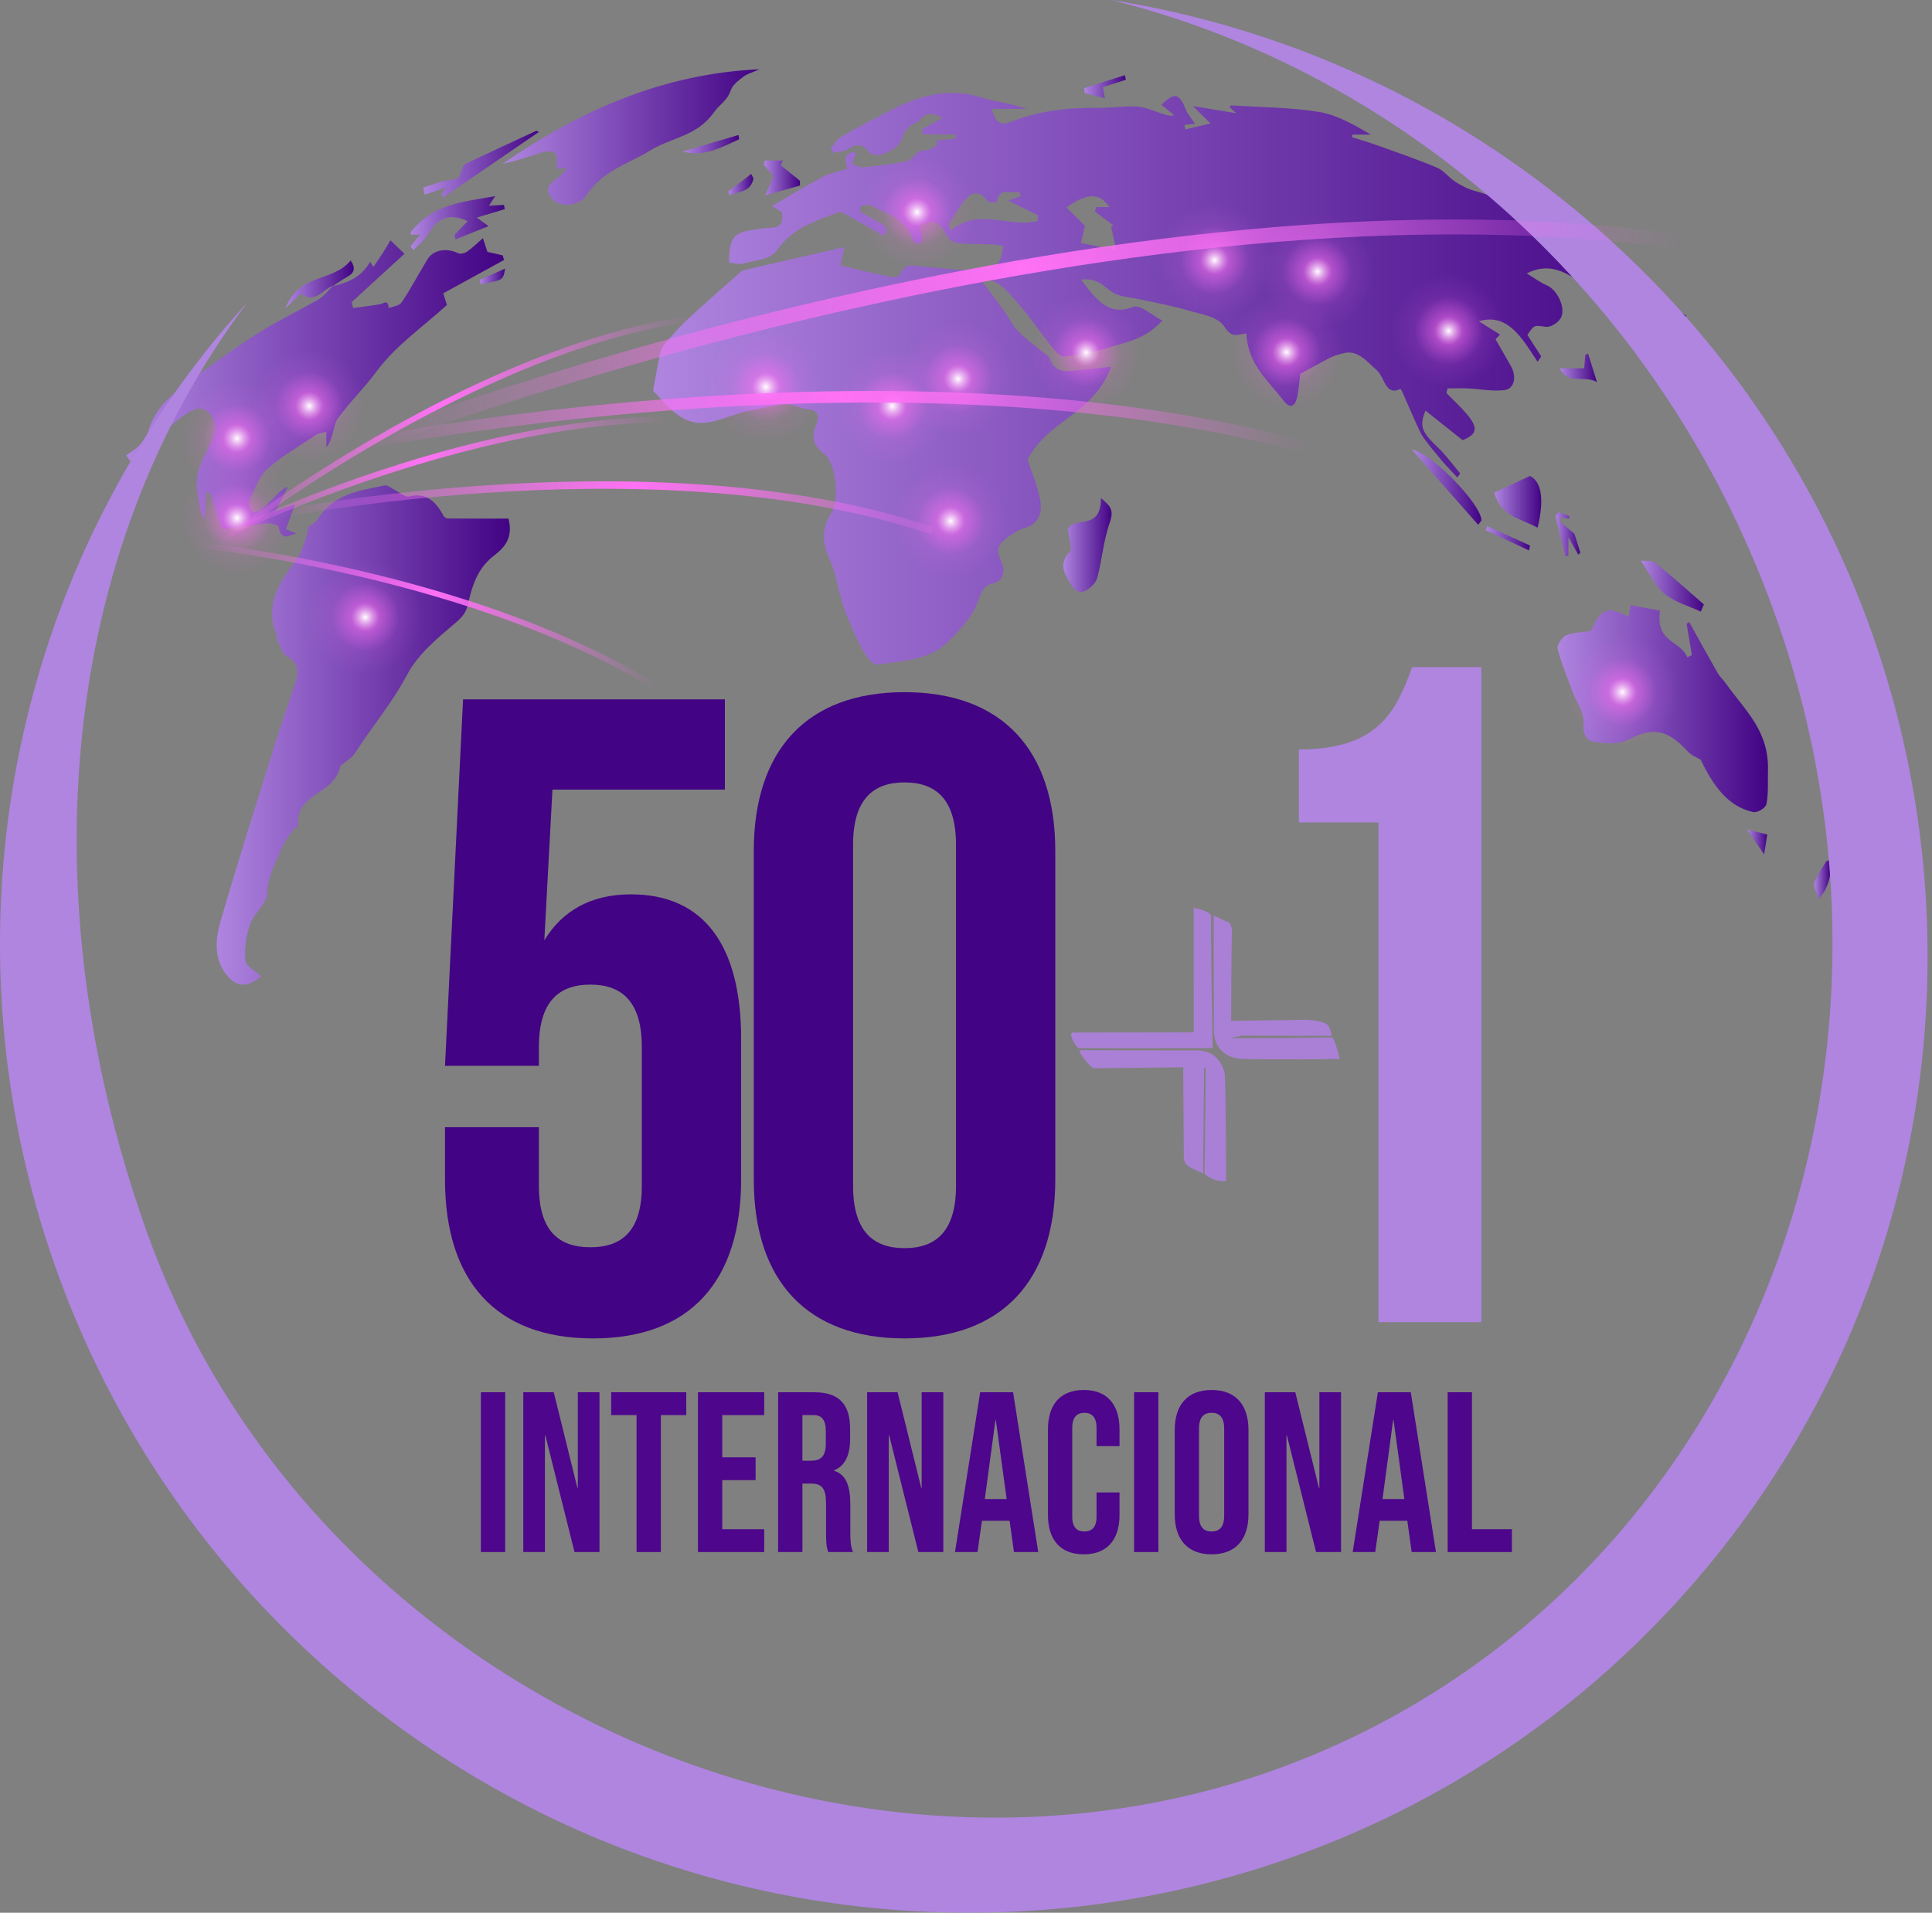
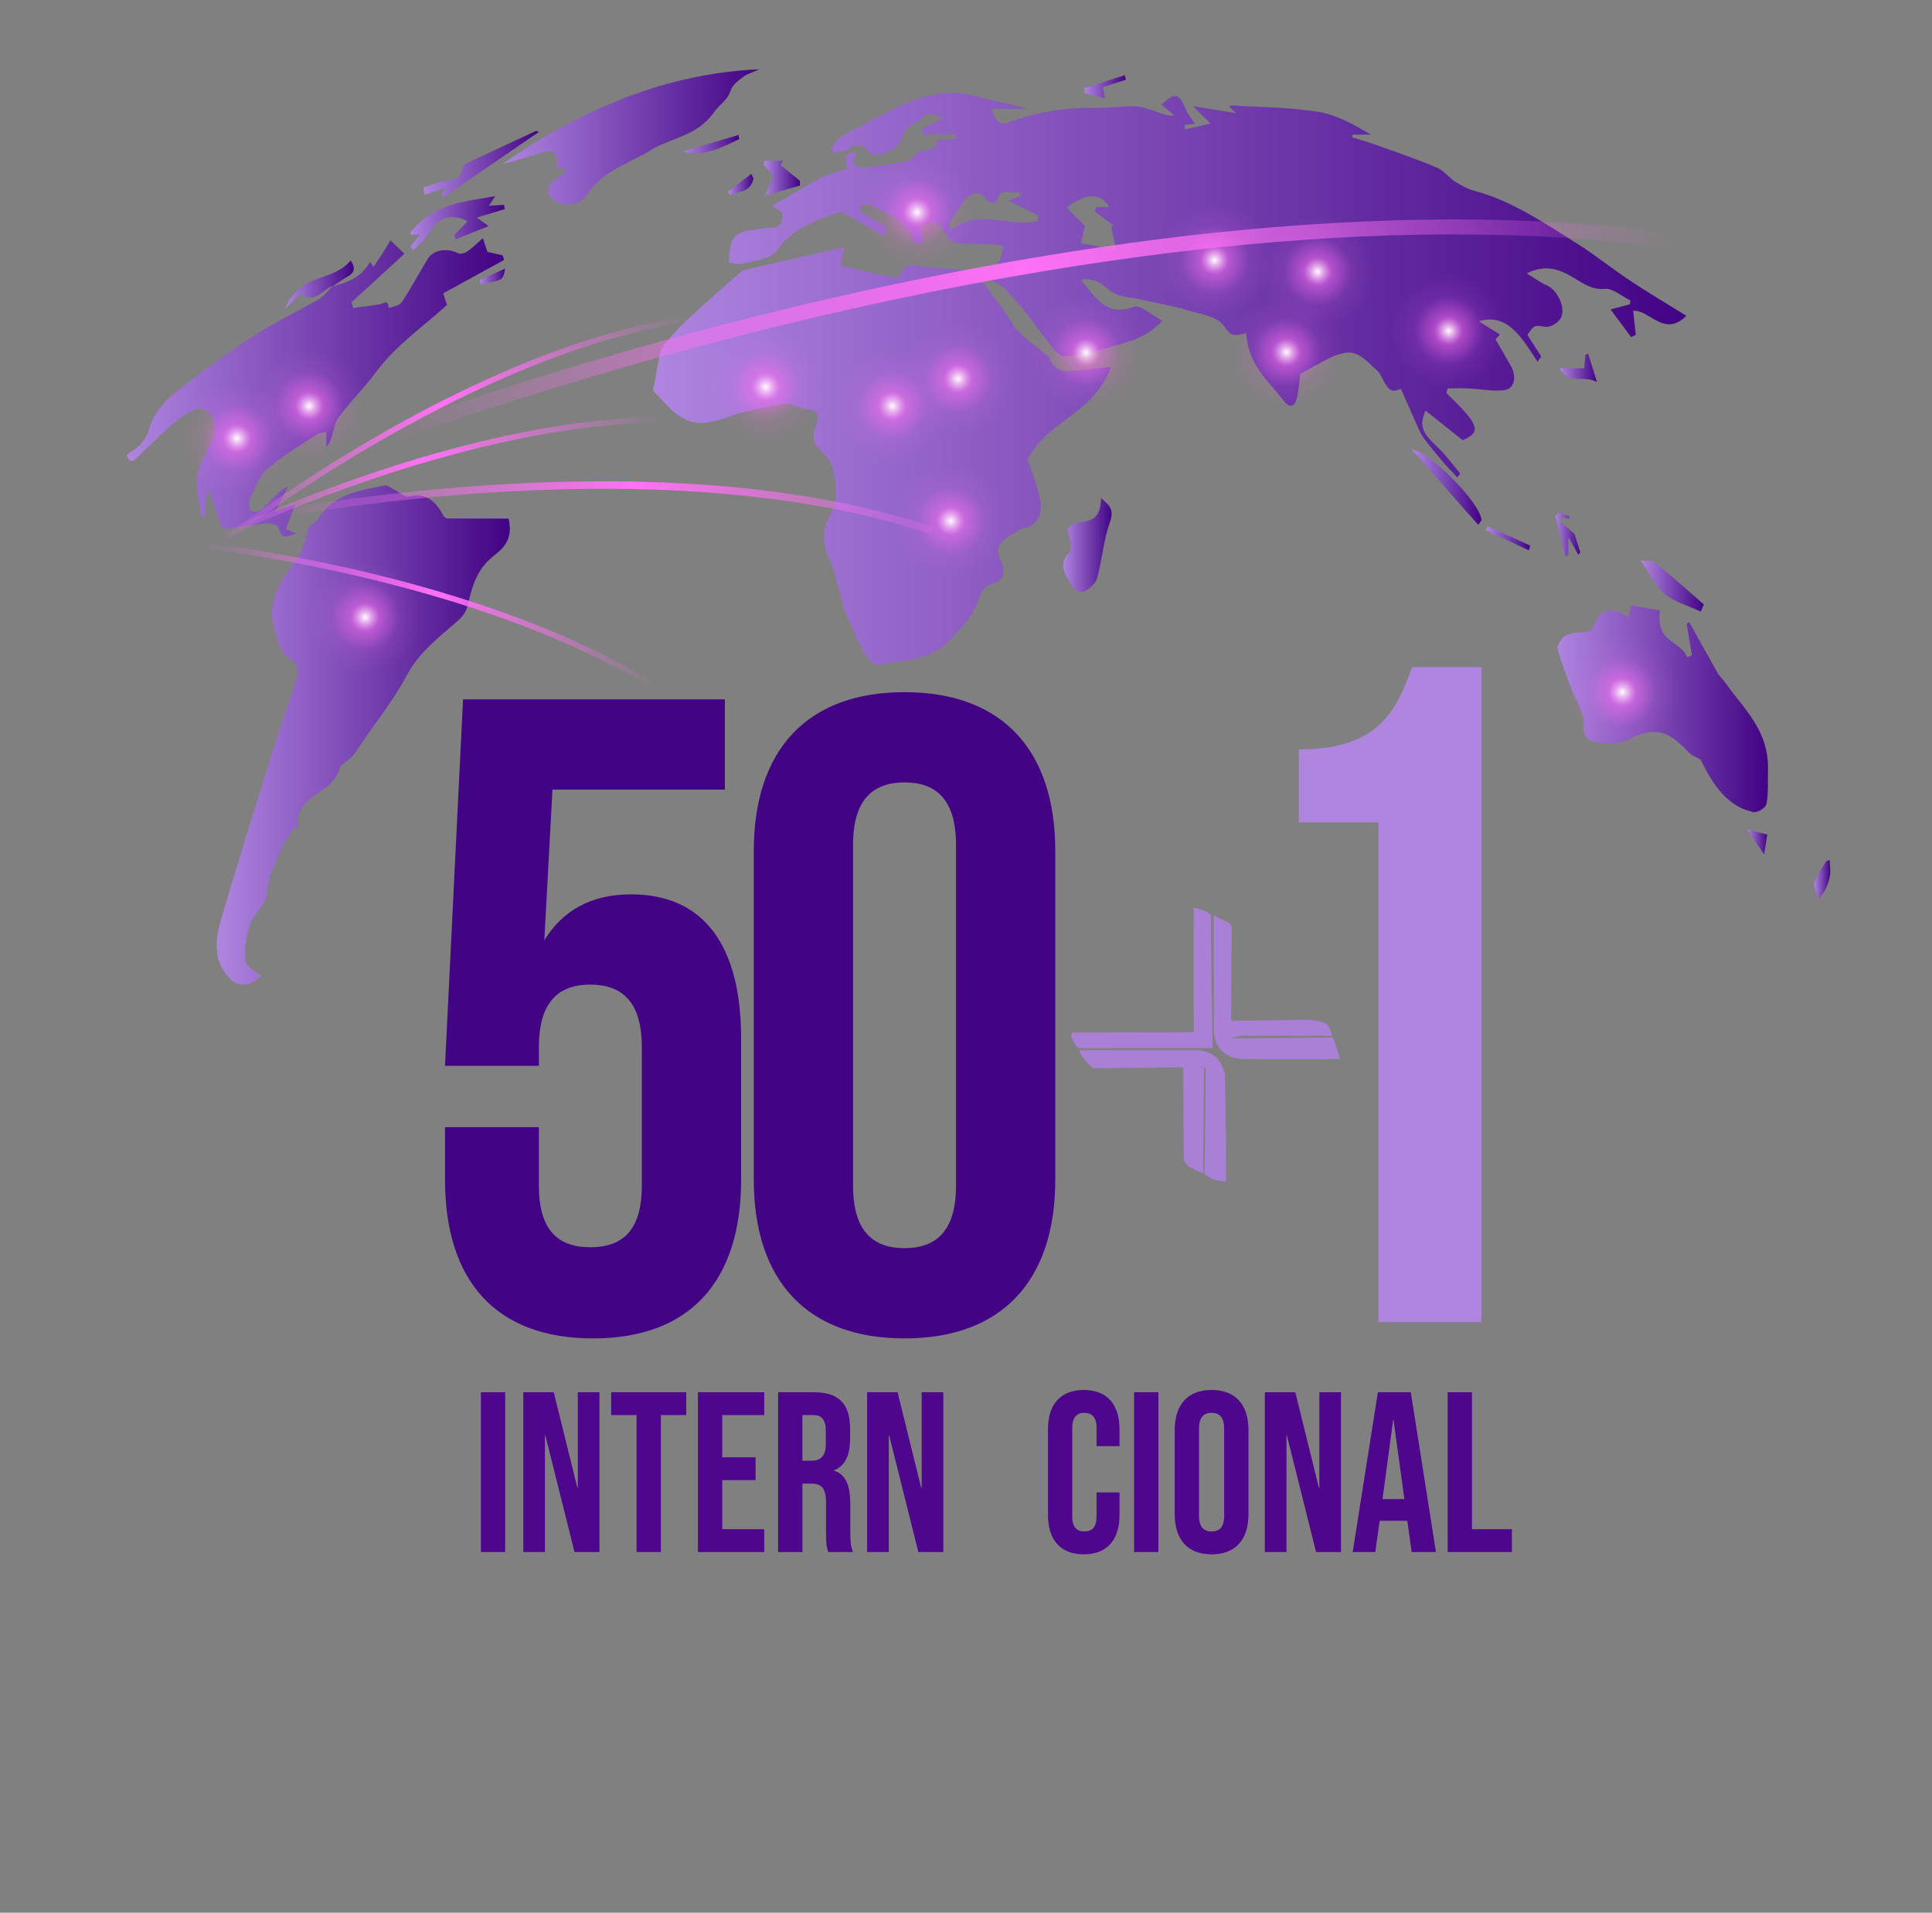
<svg xmlns="http://www.w3.org/2000/svg" width="100%" height="100%" viewBox="0 0 308 305" fill="none">
  <rect x="0" y="0" width="308" height="305" fill="#808080" stroke="none" />
  <g>
    <path d="M141.194,17.993c-2.361,1.264 -4.752,2.452 -7.082,3.805c-0.643,0.374 -1.111,1.214 -1.662,1.841c0.145,0.246 0.29,0.493 0.433,0.739c0.825,-0.205 1.759,-0.174 2.452,-0.667c1.296,-0.922 2.222,-0.684 3.257,0.582c1.061,1.295 4.813,-0.5 5.215,-2.266c0.16,-0.707 0.688,-1.373 1.177,-1.856c0.486,-0.479 1.264,-0.543 1.684,-1.072c1.073,-1.351 2.116,-0.996 3.596,-0.279c-1.295,0.701 -2.267,1.227 -3.238,1.752c0.033,0.29 0.065,0.578 0.098,0.867l5.217,0c-0.005,0.235 -0.012,0.471 -0.019,0.705c-1.024,0.075 -2.05,0.151 -3.076,0.226c0.077,0.233 0.156,0.466 0.233,0.698c-0.453,0.268 -0.888,0.615 -1.363,0.783c-0.53,0.188 -1.152,0.066 -1.634,0.347c-0.68,0.396 -1.225,1.375 -1.906,1.514c-2.34,0.475 -4.711,0.744 -7.078,0.976c-0.523,0.051 -1.075,-0.37 -1.614,-0.573c0.196,-0.596 0.392,-1.191 0.591,-1.794c-1.707,-0.235 -1.915,0.887 -1.388,2.598c-1.397,0.445 -2.733,0.659 -3.928,1.291c-2.805,1.484 -5.543,3.168 -8.067,4.632c0.21,0.133 0.895,0.571 1.565,0.997c0.273,1.807 -0.386,2.439 -1.725,2.481c-1.124,0.033 -2.248,0.238 -3.366,0.412c-2.67,0.414 -3.299,1.394 -3.359,5.147c0.764,0.064 1.568,0.36 2.28,0.155c1.845,-0.534 4.285,-0.59 5.348,-2.09c2.591,-3.657 5.989,-4.594 9.359,-5.909c0.363,-0.141 0.837,-0.26 1.156,-0.089c2.194,1.174 4.363,2.428 6.573,3.675c0.889,-1.323 0.094,-1.692 -0.766,-2.139c-1.044,-0.54 -2.049,-1.193 -3.072,-1.798c0.043,-0.262 0.085,-0.524 0.128,-0.786c0.521,-0.073 1.141,-0.408 1.55,-0.175c2.396,1.375 5.321,1.74 6.675,5.199c0.108,0.278 0.222,0.689 0.402,0.756c0.334,0.128 0.832,0.218 1.048,-0.003c0.183,-0.189 0.116,-0.843 0.068,-1.275c-0.054,-0.471 -0.212,-0.924 -0.324,-1.375c2.284,-1.145 3.062,-0.788 4.314,1.538c0.32,0.597 1.039,1.134 1.61,1.198c1.808,0.199 3.634,0.145 5.454,0.222c0.65,0.028 1.297,0.15 1.947,0.229c-0.205,0.826 -0.226,1.876 -0.659,2.423c-0.599,0.758 -1.515,1.616 -2.282,1.596c-3.415,-0.088 -6.828,-0.451 -10.238,-0.768c-1.236,-0.115 -2.474,-0.6 -3.275,1.244c-0.163,0.373 -0.941,0.565 -1.386,0.474c-2.72,-0.559 -5.424,-1.225 -8.115,-1.852c0.174,-0.877 0.334,-1.688 0.58,-2.928c-5.577,1.279 -10.748,2.465 -15.918,3.659c-0.189,0.042 -0.389,0.13 -0.543,0.267c-2.891,2.564 -5.803,5.091 -8.648,7.734c-1.274,1.179 -2.427,2.565 -3.592,3.914c-0.306,0.354 -0.543,0.894 -0.652,1.401c-0.36,1.685 -0.648,3.394 -1.119,5.94c1.21,1.146 2.791,3.26 4.742,4.359c3.562,2.01 7.044,-0.501 10.555,-1.161c1.931,-0.363 3.848,-0.926 5.787,-1.063c1.103,-0.079 2.228,0.687 3.359,0.77c1.443,0.107 2.326,0.631 1.542,2.534c-0.922,2.238 -0.148,3.454 1.304,4.626c1.874,1.517 2.482,7.194 1.097,9.427c-1.531,2.468 -1.454,4.841 -0.238,7.404c0.81,1.709 1.144,3.768 1.697,5.668c0.277,0.955 0.495,1.955 0.869,2.847c0.86,2.043 1.695,4.123 2.749,6.005c0.559,0.995 1.65,2.387 2.347,2.262c3.94,-0.703 8.174,-0.502 11.476,-3.904c1.686,-1.737 3.553,-3.653 4.429,-6.012c0.626,-1.691 0.966,-2.749 2.478,-3.043c1.753,-0.34 1.987,-2.267 1.311,-3.548c-1.072,-2.033 -0.206,-2.875 0.902,-3.717c0.889,-0.675 1.863,-1.312 2.867,-1.587c2.057,-0.564 2.877,-2.21 2.429,-4.512c-0.442,-2.258 -1.342,-4.375 -1.991,-6.402c3.315,-6.382 10.517,-7.167 13.303,-14.786c-2.338,0.246 -4.314,0.505 -6.295,0.646c-1.4,0.1 -2.776,0.047 -3.476,-1.974c-0.154,-0.448 -0.712,-0.684 -1.093,-1.003c-1.34,-1.119 -2.76,-2.116 -3.998,-3.387c-0.859,-0.88 -1.443,-2.166 -2.201,-3.213c-1.219,-1.682 -2.48,-3.318 -3.724,-4.974c0.101,-0.127 0.2,-0.253 0.301,-0.382c0.959,0.414 2.003,0.648 2.853,1.287c1.01,0.757 1.877,1.826 2.759,2.826c0.805,0.915 1.556,1.907 2.31,2.889c1.163,1.515 2.271,3.102 3.482,4.555c0.445,0.535 1.155,1.153 1.687,1.081c2.297,-0.307 4.616,-0.653 6.848,-1.365c2.887,-0.92 5.983,-1.305 8.727,-4.352c-1.746,-0.87 -3.51,-2.648 -4.691,-2.174c-3.909,1.571 -5.994,-1.329 -8.261,-4.36c0.997,-0.124 1.955,0.018 2.813,0.46c0.963,0.497 1.78,1.47 2.757,1.864c1.183,0.473 2.468,0.539 3.704,0.811c2.647,0.583 5.318,1.048 7.929,1.824c1.989,0.59 4.585,0.904 5.662,2.585c1.217,1.901 2.09,1.204 3.463,1.029c0.281,4.987 3.471,7.509 5.916,10.688c1.066,1.388 1.88,1.109 2.244,-0.739c0.229,-1.159 0.309,-2.364 0.45,-3.502c1.608,-0.869 3.231,-1.785 4.882,-2.621c0.618,-0.313 1.294,-0.456 1.951,-0.64c2.313,-0.652 3.775,1.297 5.412,2.745c1.187,1.053 1.349,4.129 3.695,2.936c0.047,-0.025 0.208,0.198 0.268,0.336c0.792,1.788 1.561,3.589 2.364,5.367c0.334,0.741 0.668,1.512 1.122,2.132c0.92,1.26 1.903,2.452 2.9,3.623c0.785,0.925 1.628,1.774 2.445,2.658c0.153,-0.212 0.306,-0.424 0.459,-0.637c-1.153,-1.364 -2.22,-2.869 -3.475,-4.065c-2.679,-2.555 -3.083,-3.441 -2.057,-5.957c1.931,1.536 3.842,3.06 5.923,4.715c2.35,-0.974 2.556,-1.965 0.537,-4.308c-0.984,-1.14 -2.075,-2.138 -3.118,-3.201c0.056,-0.252 0.109,-0.505 0.165,-0.756c1.085,0 2.172,-0.041 3.256,0.008c1.945,0.089 3.909,0.509 5.824,0.268c1.599,-0.201 1.987,-2.154 1.015,-3.853c-0.79,-1.381 -1.581,-2.764 -2.435,-4.255c0.171,-0.182 0.48,-0.509 0.702,-0.744c-1.149,-0.724 -2.262,-1.425 -3.373,-2.127c4.658,-1.381 6.927,2.754 9.376,6.471c0.19,-0.289 0.379,-0.578 0.569,-0.866c-0.734,-1.141 -1.467,-2.28 -2.199,-3.423c1.166,-1.751 1.147,-1.513 2.936,-1.293c0.803,0.099 2.096,-0.699 2.464,-1.557c0.722,-1.676 -0.759,-4.409 -2.265,-5.04c-1.042,-0.438 -2.004,-1.169 -3.247,-1.917c2.738,-1.367 4.836,-0.827 7.06,0.434c1.643,0.933 3.217,2.245 5.336,2.025c1.33,-0.139 2.758,1.185 4.142,1.853c-0.03,0.204 -0.06,0.407 -0.09,0.611c-0.909,0.242 -1.817,0.482 -3.083,0.818c1.216,1.629 2.252,3.019 3.288,4.411c0.247,-0.117 0.492,-0.236 0.739,-0.352c-0.133,-1.231 -0.266,-2.461 -0.417,-3.85c0.935,-0.086 1.863,0.496 2.838,1.078c1.649,0.981 3.437,1.963 5.633,-0.271c-3.203,-1.994 -6.155,-3.74 -9.035,-5.652c-2.788,-1.85 -5.443,-4.017 -8.261,-5.789c-5.317,-3.345 -10.566,-6.924 -16.485,-8.494c-1.053,-0.278 -2.085,-0.828 -3.048,-1.441c-1.012,-0.646 -1.853,-1.8 -2.902,-2.244c-3.054,-1.292 -6.168,-2.36 -9.269,-3.476c-1.416,-0.511 -2.854,-0.927 -4.283,-1.386c0.013,-0.134 0.025,-0.269 0.04,-0.403l2.955,-0c-2.711,-1.606 -5.45,-3.175 -8.303,-3.63c-4.62,-0.736 -9.314,-0.743 -13.976,-1.041c-0.08,-0.007 -0.168,0.177 -0.252,0.275c0.294,0.269 0.586,0.537 1.062,0.973c-2.268,-0.371 -4.255,-0.698 -6.899,-1.13c1.095,1.079 1.738,1.713 2.808,2.768c-1.532,0.361 -2.789,0.659 -4.047,0.957c-0.034,-0.24 -0.069,-0.482 -0.102,-0.721c0.568,-0.064 1.138,-0.129 1.674,-0.191c-0.528,-0.797 -1.137,-1.442 -1.464,-2.262c-1.041,-2.61 -1.751,-2.808 -3.896,-0.775c0.704,0.579 1.377,1.134 2.051,1.688c-0.845,0.195 -1.498,-0.138 -2.174,-0.352c-1.283,-0.407 -2.57,-0.987 -3.87,-1.056c-1.113,-0.059 -2.23,0.022 -3.347,0.104c-0.937,0.068 -1.873,0.137 -2.808,0.122c-4.753,-0.073 -9.431,0.486 -13.979,2.261c-1.515,0.592 -2.441,0.018 -2.878,-2.1l5.526,-0c-2.484,-0.888 -5.012,-1.123 -7.439,-1.872c-1.509,-0.466 -2.984,-0.674 -4.434,-0.674c-3.656,0 -7.148,1.323 -10.603,3.175Zm21.13,12.532c0.156,0.238 0.311,0.478 0.467,0.716c-0.586,0.211 -1.171,0.421 -2.064,0.743c2.105,1.04 3.419,1.688 4.733,2.337c-0.02,0.309 -0.042,0.62 -0.063,0.929c-1.765,0.431 -3.573,0.196 -5.379,-0.04c-2.875,-0.374 -5.751,-0.747 -8.456,1.555c-0.106,-0.345 -0.211,-0.692 -0.317,-1.037c0.834,-1.265 1.589,-2.629 2.522,-3.768c1.169,-1.424 2.413,-1.65 3.663,0.088c0.243,0.338 1.412,0.263 1.446,0.12c0.406,-1.735 1.271,-1.627 2.126,-1.517c0.207,0.026 0.413,0.052 0.613,0.052c0.253,0 0.493,-0.042 0.709,-0.178Zm9.997,8.228c0.278,-1.182 0.488,-2.069 0.645,-2.743c-0.993,-0.985 -1.935,-1.92 -2.941,-2.92c3.248,-2.354 5.294,-2.389 6.832,-0.07l-2.112,0c-0.064,0.235 -0.128,0.469 -0.193,0.704c0.995,0.751 1.991,1.503 2.986,2.254c-0.14,0.046 -0.279,0.094 -0.419,0.139c0.248,1.102 0.497,2.205 0.846,3.748c-1.9,-0.375 -3.674,-0.724 -5.644,-1.112Z" style="fill:url(#_Linear1);fill-rule:nonzero;" />
    <path d="M61.319,77.397c-3.886,0.868 -7.983,1.136 -10.744,5.49c-0.326,0.514 -0.934,0.754 -1.412,1.12c-0.364,1.952 -0.949,3.869 -1.976,5.292c-2.534,3.514 -5.112,6.861 -3.065,12.12c0.083,0.212 0.002,0.536 0.103,0.724c0.478,0.895 0.846,2.206 1.521,2.547c1.763,0.889 1.93,2.305 1.336,4.157c-0.983,3.068 -2.085,6.077 -3.047,9.155c-3.023,9.69 -6.112,19.352 -8.934,29.132c-0.847,2.932 -0.952,6.215 1.327,8.68c1.891,2.043 3.659,1.124 5.244,-0.131c-0.857,-0.795 -2.435,-1.532 -2.545,-2.519c-0.211,-1.888 0.145,-4.069 0.773,-5.851c0.618,-1.757 2.597,-3.116 2.675,-4.747c0.143,-2.98 1.453,-5.077 2.399,-7.455c0.487,-1.225 1.389,-2.193 2.104,-3.278c0.114,0.114 0.229,0.227 0.345,0.341c0.116,-0.955 0.015,-2.075 0.387,-2.835c1.572,-3.214 5.565,-3.152 6.496,-7.322c0.007,-0.034 0.136,-0.006 0.186,-0.05c0.733,-0.643 1.627,-1.131 2.163,-1.971c2.669,-4.18 5.808,-7.807 8.22,-12.358c1.843,-3.479 5.021,-5.99 7.879,-8.436c1.046,-0.896 1.604,-1.672 1.903,-3.048c0.647,-2.965 1.587,-5.532 3.866,-7.366c1.435,-1.154 3.428,-2.604 2.54,-6.093c-3.181,0 -6.449,0.008 -9.718,-0.02c-0.223,-0.002 -0.531,-0.216 -0.655,-0.45c-1.3,-2.444 -2.923,-3.703 -5.432,-3.062c-0.747,0.192 -1.678,-0.746 -2.527,-1.156c-0.428,-0.207 -0.893,-0.623 -1.296,-0.623c-0.039,-0 -0.078,0.004 -0.116,0.013Z" style="fill:url(#_Linear2);fill-rule:nonzero;" />
    <path d="M74.491,40.094c-0.423,0.285 -1.079,0.481 -1.486,0.276c-1.695,-0.859 -3.888,-0.581 -4.82,0.927c-1.405,2.271 -2.657,4.695 -4.131,6.889c-0.411,0.612 -1.376,0.646 -2.086,0.944c-0.095,-1.476 -0.787,-0.727 -1.372,-0.623c-1.43,0.252 -2.87,0.414 -4.306,0.611c-0.075,-0.315 -0.149,-0.629 -0.223,-0.944c2.803,-2.569 5.606,-5.137 8.412,-7.709c-0.661,-0.636 -1.386,-1.332 -2.237,-2.151c-0.341,0.572 -0.737,1.276 -1.163,1.946c-0.502,0.786 -1.029,1.543 -1.546,2.312c-0.159,-0.252 -0.319,-0.503 -0.527,-0.83c-1.467,2.585 -3.696,3.345 -6.002,3.913l0.062,-0.072c-0.739,0.717 -1.402,1.638 -2.23,2.119c-3.274,1.903 -6.674,3.488 -9.886,5.534c-3.7,2.358 -7.293,4.99 -10.852,7.668c-2.661,2 -5.387,3.992 -6.502,8.028c-0.215,0.783 -0.792,1.49 -1.33,2.04c-0.645,0.657 -1.428,1.108 -2.15,1.649c0.212,0.3 0.426,0.601 0.639,0.902c0.238,-0.062 0.531,-0.034 0.707,-0.198c2.033,-1.896 4.002,-3.903 6.087,-5.705c1.177,-1.018 2.477,-1.956 3.834,-2.442c0.655,-0.236 1.863,0.376 2.3,1.097c0.699,1.156 0.822,2.565 0.044,4.109c-2.775,5.509 -2.729,5.555 -1.752,11.103c0.077,0.442 0.423,0.809 0.655,1.232c0.095,-1.504 0.182,-2.877 0.268,-4.249c0.179,0.025 0.357,0.051 0.537,0.077c0.63,1.854 1.26,3.708 1.956,5.757c0.124,-0 0.521,0.045 0.911,-0.009c2.06,-0.278 4.112,-0.657 6.177,-0.834c0.667,-0.056 1.87,0.232 1.958,0.645c0.379,1.804 1.177,1.514 1.973,1.225c0.308,-0.112 0.613,-0.225 0.895,-0.217c-0.572,-0.244 -1.144,-0.487 -1.729,-0.736c0.5,-1.338 0.939,-2.505 1.476,-3.941c-1.161,0.403 -1.942,0.674 -3.136,1.088c0.843,-1.642 1.417,-2.759 1.992,-3.878c-0.893,0.224 -1.42,0.86 -1.989,1.435c-0.809,0.818 -1.606,1.678 -2.494,2.341c-0.356,0.265 -1.128,0.293 -1.374,-0.004c-0.289,-0.351 -0.451,-1.349 -0.254,-1.754c0.846,-1.732 1.584,-3.809 2.84,-4.907c2.445,-2.134 5.202,-3.715 7.853,-5.469c0.417,-0.277 0.958,-0.264 1.539,-0.41l-0,2.425c0.576,-0.636 0.762,-1.372 0.977,-2.094c0.25,-0.831 0.371,-1.828 0.821,-2.444c1.913,-2.639 4.181,-4.799 6.141,-7.459c3.111,-4.222 7.384,-7.114 11.285,-10.678c-0.134,-0.421 -0.357,-1.121 -0.591,-1.855c3.323,-1.823 6.507,-3.569 9.691,-5.316c-0.068,-0.247 -0.137,-0.493 -0.207,-0.741c-0.813,-0.183 -1.626,-0.369 -2.439,-0.553c-0.229,-0.689 -0.455,-1.38 -0.721,-2.187c-0.964,0.835 -1.687,1.574 -2.495,2.117Z" style="fill:url(#_Linear3);fill-rule:nonzero;" />
    <path d="M259.628,98.373c-3.326,-1.79 -4.418,-1.344 -6.002,2.246c-1.37,0.204 -2.726,0.19 -3.951,0.679c-0.606,0.241 -1.494,1.613 -1.363,2.12c0.587,2.285 1.48,4.452 2.29,6.647c0.656,1.778 2.021,3.633 1.863,5.273c-0.224,2.31 0.965,2.87 1.833,2.99c1.783,0.248 3.826,0.395 5.407,-0.45c4.402,-2.353 6.718,-0.888 9.396,1.984c0.56,0.601 1.345,0.874 2.028,1.297c1.907,3.962 4.279,7.47 8.376,8.333c0.659,0.138 1.98,-0.651 2.104,-1.283c0.338,-1.705 0.192,-3.558 0.241,-5.353c0.18,-6.428 -3.81,-9.731 -6.698,-13.854c-0.424,-0.607 -0.982,-1.085 -1.353,-1.732c-1.527,-2.672 -3.006,-5.385 -4.503,-8.082c-0.14,0.092 -0.28,0.185 -0.419,0.279c0.28,1.662 0.561,3.327 0.841,4.991c-0.24,0.121 -0.482,0.243 -0.722,0.366c-1.116,-2.725 -5.109,-2.338 -4.357,-7.457c-1.583,-0.292 -3.119,-0.576 -4.68,-0.864c-0.142,0.812 -0.234,1.327 -0.331,1.87Z" style="fill:url(#_Linear4);fill-rule:nonzero;" />
    <path d="M80.151,26.123c2.215,-0.455 4.359,-1.252 6.536,-1.882c0.611,-0.176 1.535,-0.147 1.909,0.307c0.34,0.413 0.127,1.533 0.162,2.398c0.444,-0.048 1.029,-0.112 1.614,-0.174c-0.576,1.013 -1.322,1.476 -2.036,2.005c-1.236,0.919 -1.287,1.921 -0.149,3.08c1.127,1.148 4.041,1.152 5.265,-0.681c2.721,-4.077 6.767,-5.039 10.259,-7.21c3.354,-2.082 7.405,-2.175 10.167,-6.14c0.791,-1.134 2.051,-1.744 2.617,-3.411c0.31,-0.916 1.244,-1.577 1.993,-2.164c0.595,-0.466 1.336,-0.643 2.576,-1.203c-15.076,0.671 -28.354,6.366 -40.913,15.075Z" style="fill:url(#_Linear5);fill-rule:nonzero;" />
    <path d="M170.226,84.347c0.183,1.534 0.716,3.19 0.372,3.554c-1.829,1.929 -1.038,3.329 0.07,5.189c0.764,1.281 1.57,1.554 2.5,1.049c0.708,-0.388 1.542,-1.196 1.768,-2.042c0.76,-2.868 0.994,-5.991 1.966,-8.718c0.794,-2.223 -0.024,-2.733 -1.384,-3.96c0,5.338 -4.205,2.801 -5.292,4.928Z" style="fill:url(#_Linear6);fill-rule:nonzero;" />
    <path d="M65.503,36.98c-0.061,0.075 -0.021,0.271 -0.03,0.441l1.507,0c-0.611,0.738 -1.075,1.297 -1.539,1.857c0.151,0.211 0.302,0.421 0.453,0.631c0.8,-0.853 1.762,-1.559 2.369,-2.591c1.55,-2.628 3.434,-3.393 6.283,-2.046c-0.761,0.793 -1.433,1.493 -2.105,2.195c0.06,0.234 0.122,0.468 0.182,0.704c1.656,-0.665 3.31,-1.328 5.265,-2.113c-0.691,-0.501 -1.074,-0.781 -1.882,-1.365c1.802,-0.542 3.136,-0.943 4.47,-1.343c-0.042,-0.228 -0.087,-0.456 -0.132,-0.684c-0.75,0.043 -1.499,0.085 -2.404,0.137c0.313,-0.474 0.468,-0.709 1.012,-1.533c-5.108,0.937 -9.833,1.159 -13.449,5.71Z" style="fill:url(#_Linear7);fill-rule:nonzero;" />
-     <path d="M238.21,78.549c0.968,3.749 4.158,4.106 6.913,5.594c1.14,-4.715 0.552,-7.359 -1.21,-8.25c-2.175,1.014 -3.897,1.816 -5.703,2.656Z" style="fill:url(#_Linear8);fill-rule:nonzero;" />
    <path d="M85.45,20.873c-3.77,1.744 -7.537,3.497 -11.296,5.275c-0.18,0.085 -0.339,0.38 -0.423,0.623c-0.654,1.906 -0.66,1.763 -2.28,1.981c-1.342,0.178 -2.648,0.757 -3.968,1.159c0.073,0.376 0.148,0.751 0.222,1.125c1.126,-0.367 2.25,-0.735 3.386,-1.107c-0.244,0.361 -0.479,0.706 -0.713,1.051c0.089,0.174 0.176,0.347 0.263,0.521c5.062,-3.467 10.124,-6.934 15.259,-10.452c-0.19,-0.078 -0.32,-0.184 -0.411,-0.184c-0.015,-0 -0.027,0.002 -0.039,0.008Z" style="fill:url(#_Linear9);fill-rule:nonzero;" />
    <path d="M265.378,94.704c1.707,1.361 3.825,1.919 5.766,2.822c0.163,-0.382 0.326,-0.764 0.488,-1.145c-2.57,-2.223 -5.103,-4.518 -7.736,-6.616c-0.6,-0.477 -1.55,-0.275 -2.352,-0.388c1.473,2.119 2.411,4.195 3.834,5.327Z" style="fill:url(#_Linear10);fill-rule:nonzero;" />
    <path d="M235.656,83.691c0.173,-0.238 0.347,-0.475 0.521,-0.713c-0.102,-2.774 -8.425,-11.121 -11.113,-11.292c3.474,3.938 7.032,7.971 10.592,12.005Z" style="fill:url(#_Linear11);fill-rule:nonzero;" />
    <path d="M45.506,49.152c1.063,-0.913 2.29,-2.479 2.67,-2.207c2.103,1.505 3.3,-0.841 4.89,-1.362c-0,-0 -0.062,0.072 -0.062,0.071c0.804,-0.516 1.589,-1.078 2.411,-1.539c1.068,-0.6 1.342,-1.372 0.48,-2.583c-2.912,3.565 -8.159,1.913 -10.389,7.62Z" style="fill:url(#_Linear12);fill-rule:nonzero;" />
    <path d="M121.899,25.592c-0.055,0.218 -0.109,0.437 -0.163,0.656c0.584,0.694 1.167,1.386 1.551,1.842c-0.43,1.02 -0.815,1.935 -1.292,3.066c1.968,-0.559 3.754,-1.066 5.537,-1.571c-0.002,-0.255 -0.006,-0.508 -0.008,-0.762c-1.009,-0.812 -2.018,-1.624 -3.053,-2.46c0.087,-0.195 0.237,-0.529 0.348,-0.771l-2.92,-0Z" style="fill:url(#_Linear13);fill-rule:nonzero;" />
    <path d="M247.948,82.23c0.532,2.167 1.066,4.335 1.601,6.501c0.158,-0.04 0.318,-0.08 0.477,-0.12l-0,-2.965c0.717,1.273 1.151,2.043 1.586,2.813c0.107,-0.119 0.216,-0.237 0.324,-0.355c-0.368,-1.166 -0.735,-2.332 -0.937,-2.973c-0.956,-0.817 -1.669,-1.428 -2.382,-2.037c0.096,-0.184 0.191,-0.368 0.287,-0.552c0.412,0.055 0.824,0.111 1.237,0.165c0.024,-0.13 0.05,-0.26 0.076,-0.39c-0.558,-0.22 -1.116,-0.439 -1.674,-0.658c-0.199,0.19 -0.398,0.381 -0.595,0.571Z" style="fill:url(#_Linear14);fill-rule:nonzero;" />
    <path d="M252.729,56.6c-0.056,0.679 -0.113,1.358 -0.176,2.127l-3.926,-0c1.461,2.79 3.727,0.993 5.96,2.193c-0.609,-1.954 -1.011,-3.248 -1.413,-4.539l-0.445,0.219Z" style="fill:url(#_Linear15);fill-rule:nonzero;" />
    <path d="M291.163,137.309c-0.668,1.143 -1.531,2.193 -1.922,3.469c-0.2,0.65 0.448,1.706 0.711,2.577c0.366,-0.515 0.807,-0.974 1.078,-1.557c0.326,-0.698 0.61,-1.478 0.718,-2.264c0.105,-0.772 -0.033,-1.596 -0.063,-2.398c-0.174,0.058 -0.347,0.116 -0.522,0.173Z" style="fill:url(#_Linear16);fill-rule:nonzero;" />
    <path d="M108.845,24.157c3.238,0.936 6.106,-0.601 9,-1.961c-0.039,-0.225 -0.079,-0.452 -0.118,-0.676c-2.961,0.878 -5.921,1.758 -8.882,2.637Z" style="fill:url(#_Linear17);fill-rule:nonzero;" />
    <path d="M172.823,14.06c0.038,0.27 0.074,0.539 0.111,0.809c1.021,0.252 2.042,0.504 3.212,0.793c-0.121,-0.658 -0.21,-1.154 -0.322,-1.769c1.28,-0.411 2.471,-0.794 3.661,-1.176c-0.052,-0.246 -0.105,-0.491 -0.157,-0.735c-2.167,0.692 -4.336,1.385 -6.505,2.078Z" style="fill:url(#_Linear18);fill-rule:nonzero;" />
    <path d="M116.069,30.551l0.302,0.624c1.29,-0.815 3.209,-0.291 3.751,-2.706c-0.12,-0.247 -0.239,-0.494 -0.358,-0.743c-1.232,0.943 -2.464,1.884 -3.695,2.825Z" style="fill:url(#_Linear19);fill-rule:nonzero;" />
    <path d="M236.888,84.566c2.287,1.067 4.575,2.135 6.862,3.202c0.057,-0.259 0.112,-0.518 0.169,-0.777c-2.276,-1.036 -4.552,-2.07 -6.828,-3.105c-0.068,0.228 -0.136,0.454 -0.203,0.68Z" style="fill:url(#_Linear20);fill-rule:nonzero;" />
    <path d="M76.473,44.638c0.045,0.227 0.09,0.454 0.136,0.682c3.609,-0.641 3.609,-0.641 3.907,-2.492c-1.494,0.668 -2.768,1.239 -4.043,1.81Z" style="fill:url(#_Linear21);fill-rule:nonzero;" />
    <path d="M281.24,136.231c0.26,-1.663 0.39,-2.494 0.496,-3.166c-1.029,-0.25 -1.867,-0.453 -3.22,-0.783c0.982,1.424 1.673,2.425 2.724,3.949Z" style="fill:url(#_Linear22);fill-rule:nonzero;" />
    <rect x="76.664" y="222.007" width="3.872" height="25.479" style="fill:#4d068c;" />
    <path d="M83.423,222.007l4.857,-0l3.768,15.25l0.07,0l0,-15.25l3.45,-0l0,25.478l-3.978,0l-4.647,-18.599l-0.07,-0l-0,18.599l-3.45,0l-0,-25.478Z" style="fill:#4d068c;fill-rule:nonzero;" />
    <path d="M101.482,225.646l-4.049,0l-0,-3.639l11.97,-0l-0,3.639l-4.049,0l0,21.839l-3.872,0l-0,-21.839Z" style="fill:#4d068c;fill-rule:nonzero;" />
    <path d="M111.269,222.007l10.561,-0l0,3.64l-6.689,-0l0,6.733l5.316,0l0,3.64l-5.316,0l0,7.825l6.689,0l0,3.64l-10.561,0l-0,-25.478Z" style="fill:#4d068c;fill-rule:nonzero;" />
    <path d="M129.328,232.926c1.444,0 2.324,-0.655 2.324,-2.692l-0,-1.967c-0,-1.82 -0.599,-2.621 -1.972,-2.621l-1.76,0l0,7.28l1.408,0Zm-5.28,-10.919l5.738,0c4.013,0 5.738,1.929 5.738,5.86l0,1.565c0,2.622 -0.81,4.295 -2.535,5.022l0,0.074c1.936,0.618 2.571,2.512 2.571,5.386l-0,4.477c-0,1.238 0.035,2.149 0.422,3.094l-3.944,-0c-0.211,-0.655 -0.351,-1.055 -0.351,-3.131l-0,-4.657c-0,-2.367 -0.669,-3.131 -2.429,-3.131l-1.338,0l0,10.919l-3.872,-0l-0,-25.478Z" style="fill:#4d068c;fill-rule:nonzero;" />
    <path d="M138.235,222.007l4.858,-0l3.768,15.25l0.07,0l-0,-15.25l3.45,-0l-0,25.478l-3.979,0l-4.646,-18.599l-0.071,-0l0,18.599l-3.45,0l0,-25.478Z" style="fill:#4d068c;fill-rule:nonzero;" />
-     <path d="M160.484,239.041l-1.725,-12.593l-0.07,-0l-1.691,12.593l3.486,0Zm-4.224,-17.034l5.245,-0l4.013,25.478l-3.872,0l-0.704,-5.06l0,0.074l-4.401,0l-0.704,4.986l-3.591,0l4.014,-25.478Z" style="fill:#4d068c;fill-rule:nonzero;" />
    <path d="M167.068,241.589l-0,-13.685c-0,-3.932 1.971,-6.261 5.702,-6.261c3.731,-0 5.703,2.329 5.703,6.261l0,2.693l-3.661,-0l0,-2.949c0,-1.673 -0.774,-2.365 -1.936,-2.365c-1.162,-0 -1.936,0.692 -1.936,2.365l-0,14.233c-0,1.673 0.774,2.329 1.936,2.329c1.162,0 1.936,-0.656 1.936,-2.329l0,-3.896l3.661,-0l0,3.604c0,3.932 -1.972,6.261 -5.703,6.261c-3.731,0 -5.702,-2.329 -5.702,-6.261" style="fill:#4d068c;fill-rule:nonzero;" />
    <rect x="180.797" y="222.007" width="3.872" height="25.479" style="fill:#4d068c;" />
    <path d="M195.16,241.698l0,-13.903c0,-1.82 -0.774,-2.511 -2.006,-2.511c-1.232,-0 -2.007,0.691 -2.007,2.511l0,13.903c0,1.82 0.775,2.512 2.007,2.512c1.232,-0 2.006,-0.692 2.006,-2.512m-7.885,-0.256l-0,-13.393c-0,-4.076 2.077,-6.405 5.879,-6.405c3.802,-0 5.879,2.329 5.879,6.405l-0,13.393c-0,4.078 -2.077,6.408 -5.879,6.408c-3.802,-0 -5.879,-2.33 -5.879,-6.408" style="fill:#4d068c;fill-rule:nonzero;" />
    <path d="M201.638,222.007l4.858,-0l3.767,15.25l0.071,0l-0,-15.25l3.45,-0l-0,25.478l-3.979,0l-4.647,-18.599l-0.07,-0l0,18.599l-3.45,0l0,-25.478Z" style="fill:#4d068c;fill-rule:nonzero;" />
    <path d="M223.887,239.041l-1.725,-12.593l-0.071,-0l-1.69,12.593l3.486,0Zm-4.225,-17.034l5.246,-0l4.013,25.478l-3.872,0l-0.704,-5.06l-0,0.074l-4.401,0l-0.704,4.986l-3.592,0l4.014,-25.478Z" style="fill:#4d068c;fill-rule:nonzero;" />
    <path d="M230.787,222.007l3.872,-0l-0,21.838l6.371,0l0,3.64l-10.243,0l-0,-25.478Z" style="fill:#4d068c;fill-rule:nonzero;" />
    <path d="M85.912,179.741l0,9.357c0,7.194 3.165,9.787 8.203,9.787c5.036,0 8.204,-2.593 8.204,-9.787l-0,-22.166c-0,-7.196 -3.168,-9.93 -8.204,-9.93c-5.038,0 -8.203,2.734 -8.203,9.93l0,3.022l-14.968,0l2.878,-58.433l41.738,-0l0,14.393l-27.487,0l-1.297,24.036c2.878,-4.75 7.484,-7.34 13.816,-7.34c11.658,0 17.558,8.203 17.558,23.027l-0,22.452c-0,16.12 -8.059,25.331 -23.603,25.331c-15.542,0 -23.603,-9.211 -23.603,-25.331l0,-8.348l14.968,0Z" style="fill:#420384;fill-rule:nonzero;" />
    <path d="M135.997,189.098c-0,7.195 3.168,9.93 8.202,9.93c5.04,-0 8.208,-2.735 8.208,-9.93l-0,-54.404c-0,-7.197 -3.168,-9.932 -8.208,-9.932c-5.034,-0 -8.202,2.735 -8.202,9.932l-0,54.404Zm-15.828,-53.396c-0,-16.121 8.488,-25.331 24.03,-25.331c15.547,-0 24.035,9.21 24.035,25.331l0,52.387c0,16.119 -8.488,25.331 -24.035,25.331c-15.542,0 -24.03,-9.212 -24.03,-25.331l-0,-52.387Z" style="fill:#420384;fill-rule:nonzero;" />
    <path d="M219.754,131.144l0,79.677l16.412,-0l0,-104.445l-11.04,0c-2.539,7.014 -5.372,13.13 -18.057,13.13l0,11.638l12.685,0Z" style="fill:#af85e0;fill-rule:nonzero;" />
    <path d="M190.293,144.769c0,-0 2.505,0.401 2.784,1.275c-0.083,2.851 0.238,21.091 0.238,21.091l-21.232,-0c0,-0 -0.249,0.199 -0.902,-0.969c-0.772,-1.382 -0.238,-1.516 -0.238,-1.516l19.373,-0.031l-0.023,-19.85Z" style="fill:#aa80d6;fill-rule:nonzero;" />
    <path d="M193.486,145.98l2.116,0.995c0,0 0.859,0.082 0.782,1.808c-0.075,1.729 -0.12,13.999 -0.12,13.999l9.933,-0.132c-0,0 4.393,-0.32 5.557,0.868c0.676,1.411 0.53,1.649 0.53,1.649l-14.358,-0.02c0,0 -1.822,0.367 -1.688,0.414c13.374,-0.046 16.124,-0.142 16.124,-0.142l0.202,0.232c0.137,0.106 0.746,1.979 1.038,3.198c-8.643,0.172 -15.521,-0 -15.521,-0c0,-0 -4.403,0.111 -4.564,-4.467c-0.031,-6.468 -0.031,-18.402 -0.031,-18.402" style="fill:#aa80d6;fill-rule:nonzero;" />
    <path d="M172.085,167.468l18.345,0.02c-0,-0 3.976,-0.519 4.844,3.875c0.183,5.246 0.194,16.969 0.194,16.969c0,-0 -1.736,0.293 -3.447,-1.141c0.117,-4.527 0.177,-16.935 0.177,-16.935l-0.243,-0.011l-0.152,16.884l-2.058,-0.967c-0,0 -1.012,-0.56 -1.019,-1.494c-0.088,-10.493 -0.085,-14.48 -0.085,-14.48l-14.251,0.152c-0,-0 -0.25,0.064 -1.247,-1.122c-1.106,-1.277 -1.058,-1.75 -1.058,-1.75" style="fill:#aa80d6;fill-rule:nonzero;" />
-     <path d="M251.388,33.676c-22.107,-18.336 -47.794,-29.456 -74.199,-33.676c43.814,10.915 83.029,43.111 102.63,89.859c31.739,75.707 0.033,160.83 -70.821,190.129c-70.854,29.3 -159.271,-9.123 -185.762,-84.024c-18.72,-52.93 -13.722,-107.98 16.171,-147.699c-1.457,1.612 -2.902,3.243 -4.306,4.934c-53.98,65.085 -44.664,161.865 20.808,216.167c65.47,54.301 162.305,45.562 216.287,-19.523c53.98,-65.084 44.662,-161.866 -20.808,-216.167" style="fill:#af85e0;fill-rule:nonzero;" />
    <path d="M67.215,98.416c-0,-5.221 -4.171,-9.46 -9.308,-9.46c-5.137,0 -9.307,4.239 -9.307,9.46c-0,5.221 4.17,9.46 9.307,9.46c5.137,-0 9.308,-4.239 9.308,-9.46Z" style="fill:url(#_Radial23);" />
-     <path d="M46.773,82.602c-0,-5.221 -4.171,-9.46 -9.308,-9.46c-5.137,-0 -9.307,4.239 -9.307,9.46c-0,5.221 4.17,9.46 9.307,9.46c5.137,-0 9.308,-4.239 9.308,-9.46Z" style="fill:url(#_Radial24);" />
    <path d="M58.281,64.743c-0,-5.221 -4.171,-9.46 -9.308,-9.46c-5.137,0 -9.307,4.239 -9.307,9.46c-0,5.221 4.17,9.46 9.307,9.46c5.137,0 9.308,-4.239 9.308,-9.46Z" style="fill:url(#_Radial25);" />
    <path d="M46.766,69.907c0,-5.221 -4.17,-9.46 -9.307,-9.46c-5.137,-0 -9.308,4.239 -9.308,9.46c-0,5.221 4.171,9.459 9.308,9.459c5.137,0 9.307,-4.238 9.307,-9.459Z" style="fill:url(#_Radial26);" />
    <path d="M151.239,64.743c0,-5.221 -4.17,-9.46 -9.307,-9.46c-5.137,0 -9.308,4.239 -9.308,9.46c-0,5.221 4.171,9.46 9.308,9.46c5.137,-0 9.307,-4.239 9.307,-9.46Z" style="fill:url(#_Radial27);" />
    <path d="M160.547,83.073c-0,-5.221 -4.171,-9.459 -9.308,-9.459c-5.137,-0 -9.307,4.238 -9.307,9.459c-0,5.221 4.17,9.46 9.307,9.46c5.137,0 9.308,-4.239 9.308,-9.46Z" style="fill:url(#_Radial28);" />
    <path d="M267.629,110.367c0,-5.221 -4.17,-9.459 -9.307,-9.459c-5.137,-0 -9.308,4.238 -9.308,9.459c-0,5.221 4.171,9.46 9.308,9.46c5.137,0 9.307,-4.239 9.307,-9.46Z" style="fill:url(#_Radial29);" />
    <path d="M131.076,61.704c-0,-5.221 -4.171,-9.46 -9.308,-9.46c-5.137,-0 -9.307,4.239 -9.307,9.46c-0,5.221 4.17,9.46 9.307,9.46c5.137,-0 9.308,-4.239 9.308,-9.46Z" style="fill:url(#_Radial30);" />
    <path d="M219.029,43.315c-0,-5.221 -4.171,-9.46 -9.308,-9.46c-5.137,0 -9.307,4.239 -9.307,9.46c-0,5.221 4.17,9.46 9.307,9.46c5.137,-0 9.308,-4.239 9.308,-9.46Z" style="fill:url(#_Radial31);" />
    <path d="M202.617,41.491c0,-5.221 -4.17,-9.46 -9.307,-9.46c-5.137,-0 -9.308,4.239 -9.308,9.46c0,5.221 4.171,9.459 9.308,9.459c5.137,0 9.307,-4.238 9.307,-9.459Z" style="fill:url(#_Radial32);" />
    <path d="M239.922,52.771c-0,-5.221 -4.171,-9.46 -9.308,-9.46c-5.137,0 -9.307,4.239 -9.307,9.46c-0,5.221 4.17,9.46 9.307,9.46c5.137,-0 9.308,-4.239 9.308,-9.46Z" style="fill:url(#_Radial33);" />
    <path d="M214.084,56.166c-0,-5.221 -4.171,-9.46 -9.308,-9.46c-5.137,-0 -9.308,4.239 -9.308,9.46c0,5.221 4.171,9.459 9.308,9.459c5.137,0 9.308,-4.238 9.308,-9.459Z" style="fill:url(#_Radial34);" />
    <path d="M161.714,60.41c0,-5.221 -4.17,-9.46 -9.307,-9.46c-5.137,0 -9.308,4.239 -9.308,9.46c-0,5.221 4.171,9.46 9.308,9.46c5.137,-0 9.307,-4.239 9.307,-9.46Z" style="fill:url(#_Radial35);" />
    <path d="M181.979,57.84c0.941,-5.136 -2.397,-10.057 -7.45,-10.983c-5.053,-0.926 -9.919,2.492 -10.86,7.627c-0.941,5.136 2.397,10.057 7.45,10.983c5.053,0.926 9.919,-2.492 10.86,-7.627Z" style="fill:url(#_Radial36);" />
    <path d="M155.029,35.457c0.941,-5.136 -2.397,-10.057 -7.45,-10.983c-5.053,-0.926 -9.919,2.492 -10.86,7.627c-0.941,5.136 2.397,10.057 7.45,10.983c5.053,0.926 9.919,-2.492 10.86,-7.627Z" style="fill:url(#_Radial37);" />
    <path d="M35.34,86.53c0,-0 39.095,-30.894 75.237,-35.774" style="fill:none;fill-rule:nonzero;stroke:url(#_Linear38);stroke-width:0.91px;" />
    <path d="M31.469,86.896c-0,-0 49.578,4.973 78.95,26.592" style="fill:none;fill-rule:nonzero;stroke:url(#_Linear39);stroke-width:0.91px;" />
    <path d="M39.475,82.867c-0,-0 63.858,-13.528 109.123,1.765" style="fill:none;fill-rule:nonzero;stroke:url(#_Linear40);stroke-width:1.19px;" />
-     <path d="M46.396,72.925c-0,0 98.834,-22.189 169.36,0.689" style="fill:none;fill-rule:nonzero;stroke:url(#_Linear41);stroke-width:1.84px;" />
    <path d="M56.107,71.56c0,-0 121.762,-47.69 216.236,-32.323" style="fill:none;fill-rule:nonzero;stroke:url(#_Linear42);stroke-width:2.38px;" />
    <path d="M30.598,87.772c-0,-0 44.284,-22.84 80.693,-20.713" style="fill:none;fill-rule:nonzero;stroke:url(#_Linear43);stroke-width:0.91px;" />
  </g>
  <defs>
    <linearGradient id="_Linear1" x1="0" y1="0" x2="1" y2="0" gradientUnits="userSpaceOnUse" gradientTransform="matrix(164.722,0,0,164.722,104.11,60.41)">
      <stop offset="0" style="stop-color:#af85e0;stop-opacity:1" />
      <stop offset="0" style="stop-color:#af85e0;stop-opacity:1" />
      <stop offset="1" style="stop-color:#420384;stop-opacity:1" />
    </linearGradient>
    <linearGradient id="_Linear2" x1="0" y1="0" x2="1" y2="0" gradientUnits="userSpaceOnUse" gradientTransform="matrix(46.737,0,0,46.737,34.545,117.199)">
      <stop offset="0" style="stop-color:#af85e0;stop-opacity:1" />
      <stop offset="0" style="stop-color:#af85e0;stop-opacity:1" />
      <stop offset="1" style="stop-color:#420384;stop-opacity:1" />
    </linearGradient>
    <linearGradient id="_Linear3" x1="0" y1="0" x2="1" y2="0" gradientUnits="userSpaceOnUse" gradientTransform="matrix(60.238,0,0,60.238,20.116,61.761)">
      <stop offset="0" style="stop-color:#af85e0;stop-opacity:1" />
      <stop offset="0" style="stop-color:#af85e0;stop-opacity:1" />
      <stop offset="1" style="stop-color:#420384;stop-opacity:1" />
    </linearGradient>
    <linearGradient id="_Linear4" x1="0" y1="0" x2="1" y2="0" gradientUnits="userSpaceOnUse" gradientTransform="matrix(33.558,0,0,33.558,248.298,113.005)">
      <stop offset="0" style="stop-color:#af85e0;stop-opacity:1" />
      <stop offset="0" style="stop-color:#af85e0;stop-opacity:1" />
      <stop offset="1" style="stop-color:#420384;stop-opacity:1" />
    </linearGradient>
    <linearGradient id="_Linear5" x1="0" y1="0" x2="1" y2="0" gradientUnits="userSpaceOnUse" gradientTransform="matrix(40.913,0,0,40.913,80.15,21.849)">
      <stop offset="0" style="stop-color:#af85e0;stop-opacity:1" />
      <stop offset="0" style="stop-color:#af85e0;stop-opacity:1" />
      <stop offset="1" style="stop-color:#420384;stop-opacity:1" />
    </linearGradient>
    <linearGradient id="_Linear6" x1="0" y1="0" x2="1" y2="0" gradientUnits="userSpaceOnUse" gradientTransform="matrix(7.705,0,0,7.705,169.509,86.899)">
      <stop offset="0" style="stop-color:#af85e0;stop-opacity:1" />
      <stop offset="0" style="stop-color:#af85e0;stop-opacity:1" />
      <stop offset="1" style="stop-color:#420384;stop-opacity:1" />
    </linearGradient>
    <linearGradient id="_Linear7" x1="0" y1="0" x2="1" y2="0" gradientUnits="userSpaceOnUse" gradientTransform="matrix(15.035,0,0,15.035,65.441,35.59)">
      <stop offset="0" style="stop-color:#af85e0;stop-opacity:1" />
      <stop offset="0" style="stop-color:#af85e0;stop-opacity:1" />
      <stop offset="1" style="stop-color:#420384;stop-opacity:1" />
    </linearGradient>
    <linearGradient id="_Linear8" x1="0" y1="0" x2="1" y2="0" gradientUnits="userSpaceOnUse" gradientTransform="matrix(7.498,0,0,7.498,238.211,80.018)">
      <stop offset="0" style="stop-color:#af85e0;stop-opacity:1" />
      <stop offset="0" style="stop-color:#af85e0;stop-opacity:1" />
      <stop offset="1" style="stop-color:#420384;stop-opacity:1" />
    </linearGradient>
    <linearGradient id="_Linear9" x1="0" y1="0" x2="1" y2="0" gradientUnits="userSpaceOnUse" gradientTransform="matrix(18.418,0,0,18.418,67.482,26.183)">
      <stop offset="0" style="stop-color:#af85e0;stop-opacity:1" />
      <stop offset="0" style="stop-color:#af85e0;stop-opacity:1" />
      <stop offset="1" style="stop-color:#420384;stop-opacity:1" />
    </linearGradient>
    <linearGradient id="_Linear10" x1="0" y1="0" x2="1" y2="0" gradientUnits="userSpaceOnUse" gradientTransform="matrix(10.088,0,0,10.088,261.545,93.452)">
      <stop offset="0" style="stop-color:#af85e0;stop-opacity:1" />
      <stop offset="0" style="stop-color:#af85e0;stop-opacity:1" />
      <stop offset="1" style="stop-color:#420384;stop-opacity:1" />
    </linearGradient>
    <linearGradient id="_Linear11" x1="0" y1="0" x2="1" y2="0" gradientUnits="userSpaceOnUse" gradientTransform="matrix(11.113,0,0,11.113,225.064,77.688)">
      <stop offset="0" style="stop-color:#af85e0;stop-opacity:1" />
      <stop offset="0" style="stop-color:#af85e0;stop-opacity:1" />
      <stop offset="1" style="stop-color:#420384;stop-opacity:1" />
    </linearGradient>
    <linearGradient id="_Linear12" x1="0" y1="0" x2="1" y2="0" gradientUnits="userSpaceOnUse" gradientTransform="matrix(10.9,0,0,10.9,45.507,45.342)">
      <stop offset="0" style="stop-color:#af85e0;stop-opacity:1" />
      <stop offset="0" style="stop-color:#af85e0;stop-opacity:1" />
      <stop offset="1" style="stop-color:#420384;stop-opacity:1" />
    </linearGradient>
    <linearGradient id="_Linear13" x1="0" y1="0" x2="1" y2="0" gradientUnits="userSpaceOnUse" gradientTransform="matrix(5.797,0,0,5.797,121.736,28.374)">
      <stop offset="0" style="stop-color:#af85e0;stop-opacity:1" />
      <stop offset="0" style="stop-color:#af85e0;stop-opacity:1" />
      <stop offset="1" style="stop-color:#420384;stop-opacity:1" />
    </linearGradient>
    <linearGradient id="_Linear14" x1="0" y1="0" x2="1" y2="0" gradientUnits="userSpaceOnUse" gradientTransform="matrix(3.989,0,0,3.989,247.947,85.195)">
      <stop offset="0" style="stop-color:#af85e0;stop-opacity:1" />
      <stop offset="0" style="stop-color:#af85e0;stop-opacity:1" />
      <stop offset="1" style="stop-color:#420384;stop-opacity:1" />
    </linearGradient>
    <linearGradient id="_Linear15" x1="0" y1="0" x2="1" y2="0" gradientUnits="userSpaceOnUse" gradientTransform="matrix(5.959,0,0,5.959,248.627,58.65)">
      <stop offset="0" style="stop-color:#af85e0;stop-opacity:1" />
      <stop offset="0" style="stop-color:#af85e0;stop-opacity:1" />
      <stop offset="1" style="stop-color:#420384;stop-opacity:1" />
    </linearGradient>
    <linearGradient id="_Linear16" x1="0" y1="0" x2="1" y2="0" gradientUnits="userSpaceOnUse" gradientTransform="matrix(2.584,0,0,2.584,289.203,140.246)">
      <stop offset="0" style="stop-color:#af85e0;stop-opacity:1" />
      <stop offset="0" style="stop-color:#af85e0;stop-opacity:1" />
      <stop offset="1" style="stop-color:#420384;stop-opacity:1" />
    </linearGradient>
    <linearGradient id="_Linear17" x1="0" y1="0" x2="1" y2="0" gradientUnits="userSpaceOnUse" gradientTransform="matrix(9,0,0,9,108.845,22.982)">
      <stop offset="0" style="stop-color:#af85e0;stop-opacity:1" />
      <stop offset="0" style="stop-color:#af85e0;stop-opacity:1" />
      <stop offset="1" style="stop-color:#420384;stop-opacity:1" />
    </linearGradient>
    <linearGradient id="_Linear18" x1="0" y1="0" x2="1" y2="0" gradientUnits="userSpaceOnUse" gradientTransform="matrix(6.661,0,0,6.661,172.824,13.822)">
      <stop offset="0" style="stop-color:#af85e0;stop-opacity:1" />
      <stop offset="0" style="stop-color:#af85e0;stop-opacity:1" />
      <stop offset="1" style="stop-color:#420384;stop-opacity:1" />
    </linearGradient>
    <linearGradient id="_Linear19" x1="0" y1="0" x2="1" y2="0" gradientUnits="userSpaceOnUse" gradientTransform="matrix(4.054,0,0,4.054,116.068,29.451)">
      <stop offset="0" style="stop-color:#af85e0;stop-opacity:1" />
      <stop offset="0" style="stop-color:#af85e0;stop-opacity:1" />
      <stop offset="1" style="stop-color:#420384;stop-opacity:1" />
    </linearGradient>
    <linearGradient id="_Linear20" x1="0" y1="0" x2="1" y2="0" gradientUnits="userSpaceOnUse" gradientTransform="matrix(7.031,4.44089e-16,-4.44089e-16,7.031,236.888,85.828)">
      <stop offset="0" style="stop-color:#af85e0;stop-opacity:1" />
      <stop offset="0" style="stop-color:#af85e0;stop-opacity:1" />
      <stop offset="1" style="stop-color:#420384;stop-opacity:1" />
    </linearGradient>
    <linearGradient id="_Linear21" x1="0" y1="0" x2="1" y2="0" gradientUnits="userSpaceOnUse" gradientTransform="matrix(4.044,0,0,4.044,76.473,44.073)">
      <stop offset="0" style="stop-color:#af85e0;stop-opacity:1" />
      <stop offset="0" style="stop-color:#af85e0;stop-opacity:1" />
      <stop offset="1" style="stop-color:#420384;stop-opacity:1" />
    </linearGradient>
    <linearGradient id="_Linear22" x1="0" y1="0" x2="1" y2="0" gradientUnits="userSpaceOnUse" gradientTransform="matrix(3.219,0,0,3.219,278.516,134.257)">
      <stop offset="0" style="stop-color:#af85e0;stop-opacity:1" />
      <stop offset="0" style="stop-color:#af85e0;stop-opacity:1" />
      <stop offset="1" style="stop-color:#420384;stop-opacity:1" />
    </linearGradient>
    <radialGradient id="_Radial23" cx="0" cy="0" r="1" gradientUnits="userSpaceOnUse" gradientTransform="matrix(9.067,-0.439,0.439,9.067,58.229,98.416)">
      <stop offset="0" style="stop-color:#fff;stop-opacity:1" />
      <stop offset="0.25" style="stop-color:#ff71f5;stop-opacity:0.5" />
      <stop offset="0.6" style="stop-color:#ff71f5;stop-opacity:0.1" />
      <stop offset="1" style="stop-color:#ff71f5;stop-opacity:0" />
    </radialGradient>
    <radialGradient id="_Radial24" cx="0" cy="0" r="1" gradientUnits="userSpaceOnUse" gradientTransform="matrix(9.067,-0.439,0.439,9.067,37.787,82.602)">
      <stop offset="0" style="stop-color:#fff;stop-opacity:1" />
      <stop offset="0.25" style="stop-color:#ff71f5;stop-opacity:0.5" />
      <stop offset="0.6" style="stop-color:#ff71f5;stop-opacity:0.1" />
      <stop offset="1" style="stop-color:#ff71f5;stop-opacity:0" />
    </radialGradient>
    <radialGradient id="_Radial25" cx="0" cy="0" r="1" gradientUnits="userSpaceOnUse" gradientTransform="matrix(9.067,-0.439,0.439,9.067,49.295,64.743)">
      <stop offset="0" style="stop-color:#fff;stop-opacity:1" />
      <stop offset="0.25" style="stop-color:#ff71f5;stop-opacity:0.5" />
      <stop offset="0.6" style="stop-color:#ff71f5;stop-opacity:0.1" />
      <stop offset="1" style="stop-color:#ff71f5;stop-opacity:0" />
    </radialGradient>
    <radialGradient id="_Radial26" cx="0" cy="0" r="1" gradientUnits="userSpaceOnUse" gradientTransform="matrix(9.067,-0.439,0.439,9.067,37.781,69.907)">
      <stop offset="0" style="stop-color:#fff;stop-opacity:1" />
      <stop offset="0.25" style="stop-color:#ff71f5;stop-opacity:0.5" />
      <stop offset="0.6" style="stop-color:#ff71f5;stop-opacity:0.1" />
      <stop offset="1" style="stop-color:#ff71f5;stop-opacity:0" />
    </radialGradient>
    <radialGradient id="_Radial27" cx="0" cy="0" r="1" gradientUnits="userSpaceOnUse" gradientTransform="matrix(9.067,-0.439,0.439,9.067,142.253,64.743)">
      <stop offset="0" style="stop-color:#fff;stop-opacity:1" />
      <stop offset="0.25" style="stop-color:#ff71f5;stop-opacity:0.5" />
      <stop offset="0.6" style="stop-color:#ff71f5;stop-opacity:0.1" />
      <stop offset="1" style="stop-color:#ff71f5;stop-opacity:0" />
    </radialGradient>
    <radialGradient id="_Radial28" cx="0" cy="0" r="1" gradientUnits="userSpaceOnUse" gradientTransform="matrix(9.067,-0.439,0.439,9.067,151.561,83.073)">
      <stop offset="0" style="stop-color:#fff;stop-opacity:1" />
      <stop offset="0.25" style="stop-color:#ff71f5;stop-opacity:0.5" />
      <stop offset="0.6" style="stop-color:#ff71f5;stop-opacity:0.1" />
      <stop offset="1" style="stop-color:#ff71f5;stop-opacity:0" />
    </radialGradient>
    <radialGradient id="_Radial29" cx="0" cy="0" r="1" gradientUnits="userSpaceOnUse" gradientTransform="matrix(9.067,-0.439,0.439,9.067,258.644,110.367)">
      <stop offset="0" style="stop-color:#fff;stop-opacity:1" />
      <stop offset="0.25" style="stop-color:#ff71f5;stop-opacity:0.5" />
      <stop offset="0.6" style="stop-color:#ff71f5;stop-opacity:0.1" />
      <stop offset="1" style="stop-color:#ff71f5;stop-opacity:0" />
    </radialGradient>
    <radialGradient id="_Radial30" cx="0" cy="0" r="1" gradientUnits="userSpaceOnUse" gradientTransform="matrix(9.067,-0.439,0.439,9.067,122.09,61.704)">
      <stop offset="0" style="stop-color:#fff;stop-opacity:1" />
      <stop offset="0.25" style="stop-color:#ff71f5;stop-opacity:0.5" />
      <stop offset="0.6" style="stop-color:#ff71f5;stop-opacity:0.1" />
      <stop offset="1" style="stop-color:#ff71f5;stop-opacity:0" />
    </radialGradient>
    <radialGradient id="_Radial31" cx="0" cy="0" r="1" gradientUnits="userSpaceOnUse" gradientTransform="matrix(9.067,-0.439,0.439,9.067,210.043,43.315)">
      <stop offset="0" style="stop-color:#fff;stop-opacity:1" />
      <stop offset="0.25" style="stop-color:#ff71f5;stop-opacity:0.5" />
      <stop offset="0.6" style="stop-color:#ff71f5;stop-opacity:0.1" />
      <stop offset="1" style="stop-color:#ff71f5;stop-opacity:0" />
    </radialGradient>
    <radialGradient id="_Radial32" cx="0" cy="0" r="1" gradientUnits="userSpaceOnUse" gradientTransform="matrix(9.067,-0.439,0.439,9.067,193.632,41.491)">
      <stop offset="0" style="stop-color:#fff;stop-opacity:1" />
      <stop offset="0.25" style="stop-color:#ff71f5;stop-opacity:0.5" />
      <stop offset="0.6" style="stop-color:#ff71f5;stop-opacity:0.1" />
      <stop offset="1" style="stop-color:#ff71f5;stop-opacity:0" />
    </radialGradient>
    <radialGradient id="_Radial33" cx="0" cy="0" r="1" gradientUnits="userSpaceOnUse" gradientTransform="matrix(9.067,-0.439,0.439,9.067,230.936,52.771)">
      <stop offset="0" style="stop-color:#fff;stop-opacity:1" />
      <stop offset="0.25" style="stop-color:#ff71f5;stop-opacity:0.5" />
      <stop offset="0.6" style="stop-color:#ff71f5;stop-opacity:0.1" />
      <stop offset="1" style="stop-color:#ff71f5;stop-opacity:0" />
    </radialGradient>
    <radialGradient id="_Radial34" cx="0" cy="0" r="1" gradientUnits="userSpaceOnUse" gradientTransform="matrix(9.067,-0.439,0.439,9.067,205.098,56.166)">
      <stop offset="0" style="stop-color:#fff;stop-opacity:1" />
      <stop offset="0.25" style="stop-color:#ff71f5;stop-opacity:0.5" />
      <stop offset="0.6" style="stop-color:#ff71f5;stop-opacity:0.1" />
      <stop offset="1" style="stop-color:#ff71f5;stop-opacity:0" />
    </radialGradient>
    <radialGradient id="_Radial35" cx="0" cy="0" r="1" gradientUnits="userSpaceOnUse" gradientTransform="matrix(9.067,-0.439,0.439,9.067,152.729,60.41)">
      <stop offset="0" style="stop-color:#fff;stop-opacity:1" />
      <stop offset="0.25" style="stop-color:#ff71f5;stop-opacity:0.5" />
      <stop offset="0.6" style="stop-color:#ff71f5;stop-opacity:0.1" />
      <stop offset="1" style="stop-color:#ff71f5;stop-opacity:0" />
    </radialGradient>
    <radialGradient id="_Radial36" cx="0" cy="0" r="1" gradientUnits="userSpaceOnUse" gradientTransform="matrix(8.997,1.202,-1.202,8.997,173.14,56.22)">
      <stop offset="0" style="stop-color:#fff;stop-opacity:1" />
      <stop offset="0.25" style="stop-color:#ff71f5;stop-opacity:0.5" />
      <stop offset="0.6" style="stop-color:#ff71f5;stop-opacity:0.1" />
      <stop offset="1" style="stop-color:#ff71f5;stop-opacity:0" />
    </radialGradient>
    <radialGradient id="_Radial37" cx="0" cy="0" r="1" gradientUnits="userSpaceOnUse" gradientTransform="matrix(8.997,1.202,-1.202,8.997,146.191,33.837)">
      <stop offset="0" style="stop-color:#fff;stop-opacity:1" />
      <stop offset="0.25" style="stop-color:#ff71f5;stop-opacity:0.5" />
      <stop offset="0.6" style="stop-color:#ff71f5;stop-opacity:0.1" />
      <stop offset="1" style="stop-color:#ff71f5;stop-opacity:0" />
    </radialGradient>
    <linearGradient id="_Linear38" x1="0" y1="0" x2="1" y2="0" gradientUnits="userSpaceOnUse" gradientTransform="matrix(75.874,-36.444,36.444,75.874,34.545,86.896)">
      <stop offset="0" style="stop-color:#ff71f5;stop-opacity:0" />
      <stop offset="0.5" style="stop-color:#ff71f5;stop-opacity:1" />
      <stop offset="1" style="stop-color:#ff71f5;stop-opacity:0" />
    </linearGradient>
    <linearGradient id="_Linear39" x1="0" y1="0" x2="1" y2="0" gradientUnits="userSpaceOnUse" gradientTransform="matrix(73.041,22.599,-22.599,73.041,31.469,87.772)">
      <stop offset="0" style="stop-color:#ff71f5;stop-opacity:0" />
      <stop offset="0.5" style="stop-color:#ff71f5;stop-opacity:1" />
      <stop offset="1" style="stop-color:#ff71f5;stop-opacity:0" />
    </linearGradient>
    <linearGradient id="_Linear40" x1="0" y1="0" x2="1" y2="0" gradientUnits="userSpaceOnUse" gradientTransform="matrix(-114.615,-1.898,1.898,-114.615,158.221,86.53)">
      <stop offset="0" style="stop-color:#ff71f5;stop-opacity:0" />
      <stop offset="0.5" style="stop-color:#ff71f5;stop-opacity:1" />
      <stop offset="1" style="stop-color:#ff71f5;stop-opacity:0" />
    </linearGradient>
    <linearGradient id="_Linear41" x1="0" y1="0" x2="1" y2="0" gradientUnits="userSpaceOnUse" gradientTransform="matrix(-153.132,2.054,-2.054,-153.132,209.239,71.56)">
      <stop offset="0" style="stop-color:#ff71f5;stop-opacity:0" />
      <stop offset="0.49" style="stop-color:#ff71f5;stop-opacity:1" />
      <stop offset="1" style="stop-color:#ff71f5;stop-opacity:0" />
    </linearGradient>
    <linearGradient id="_Linear42" x1="0" y1="0" x2="1" y2="0" gradientUnits="userSpaceOnUse" gradientTransform="matrix(204.769,-33.583,33.583,204.769,62.238,71.56)">
      <stop offset="0" style="stop-color:#ff71f5;stop-opacity:0" />
      <stop offset="0.5" style="stop-color:#ff71f5;stop-opacity:1" />
      <stop offset="1" style="stop-color:#ff71f5;stop-opacity:0" />
    </linearGradient>
    <linearGradient id="_Linear43" x1="0" y1="0" x2="1" y2="0" gradientUnits="userSpaceOnUse" gradientTransform="matrix(71.55,-18.627,18.627,71.55,34.803,85.546)">
      <stop offset="0" style="stop-color:#ff71f5;stop-opacity:0" />
      <stop offset="0.47" style="stop-color:#ff71f5;stop-opacity:1" />
      <stop offset="1" style="stop-color:#ff71f5;stop-opacity:0" />
    </linearGradient>
  </defs>
</svg>